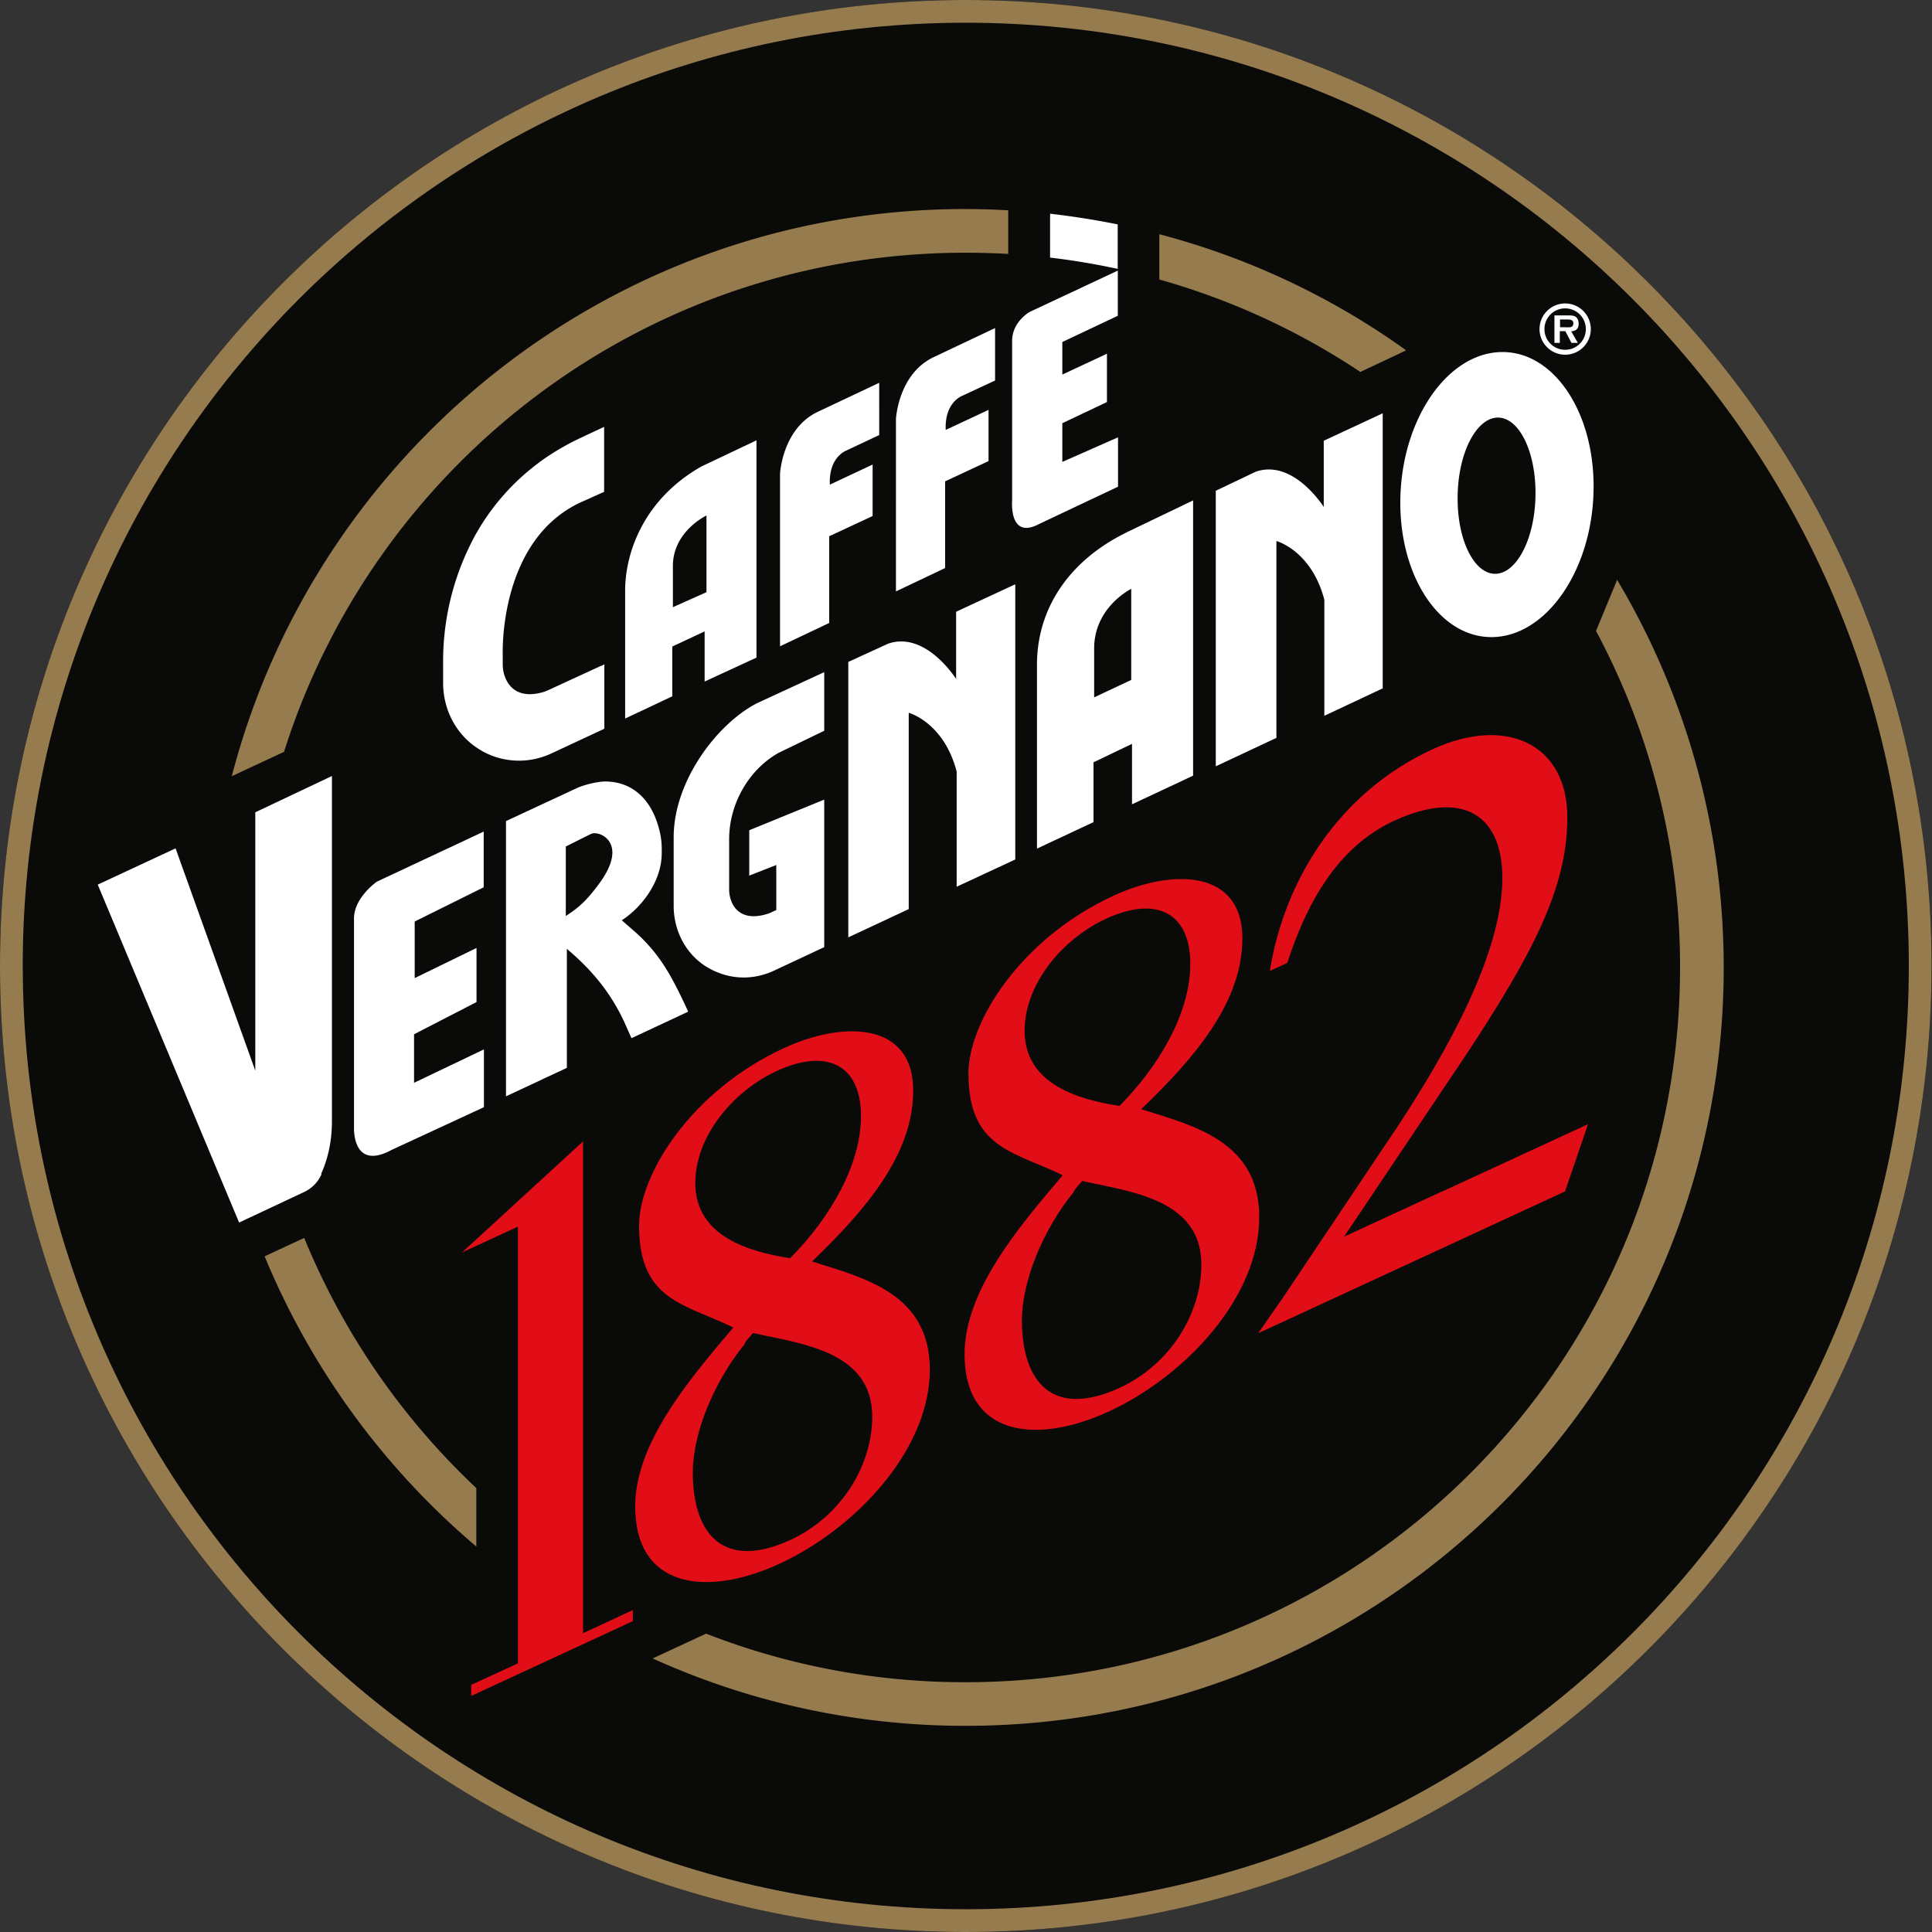
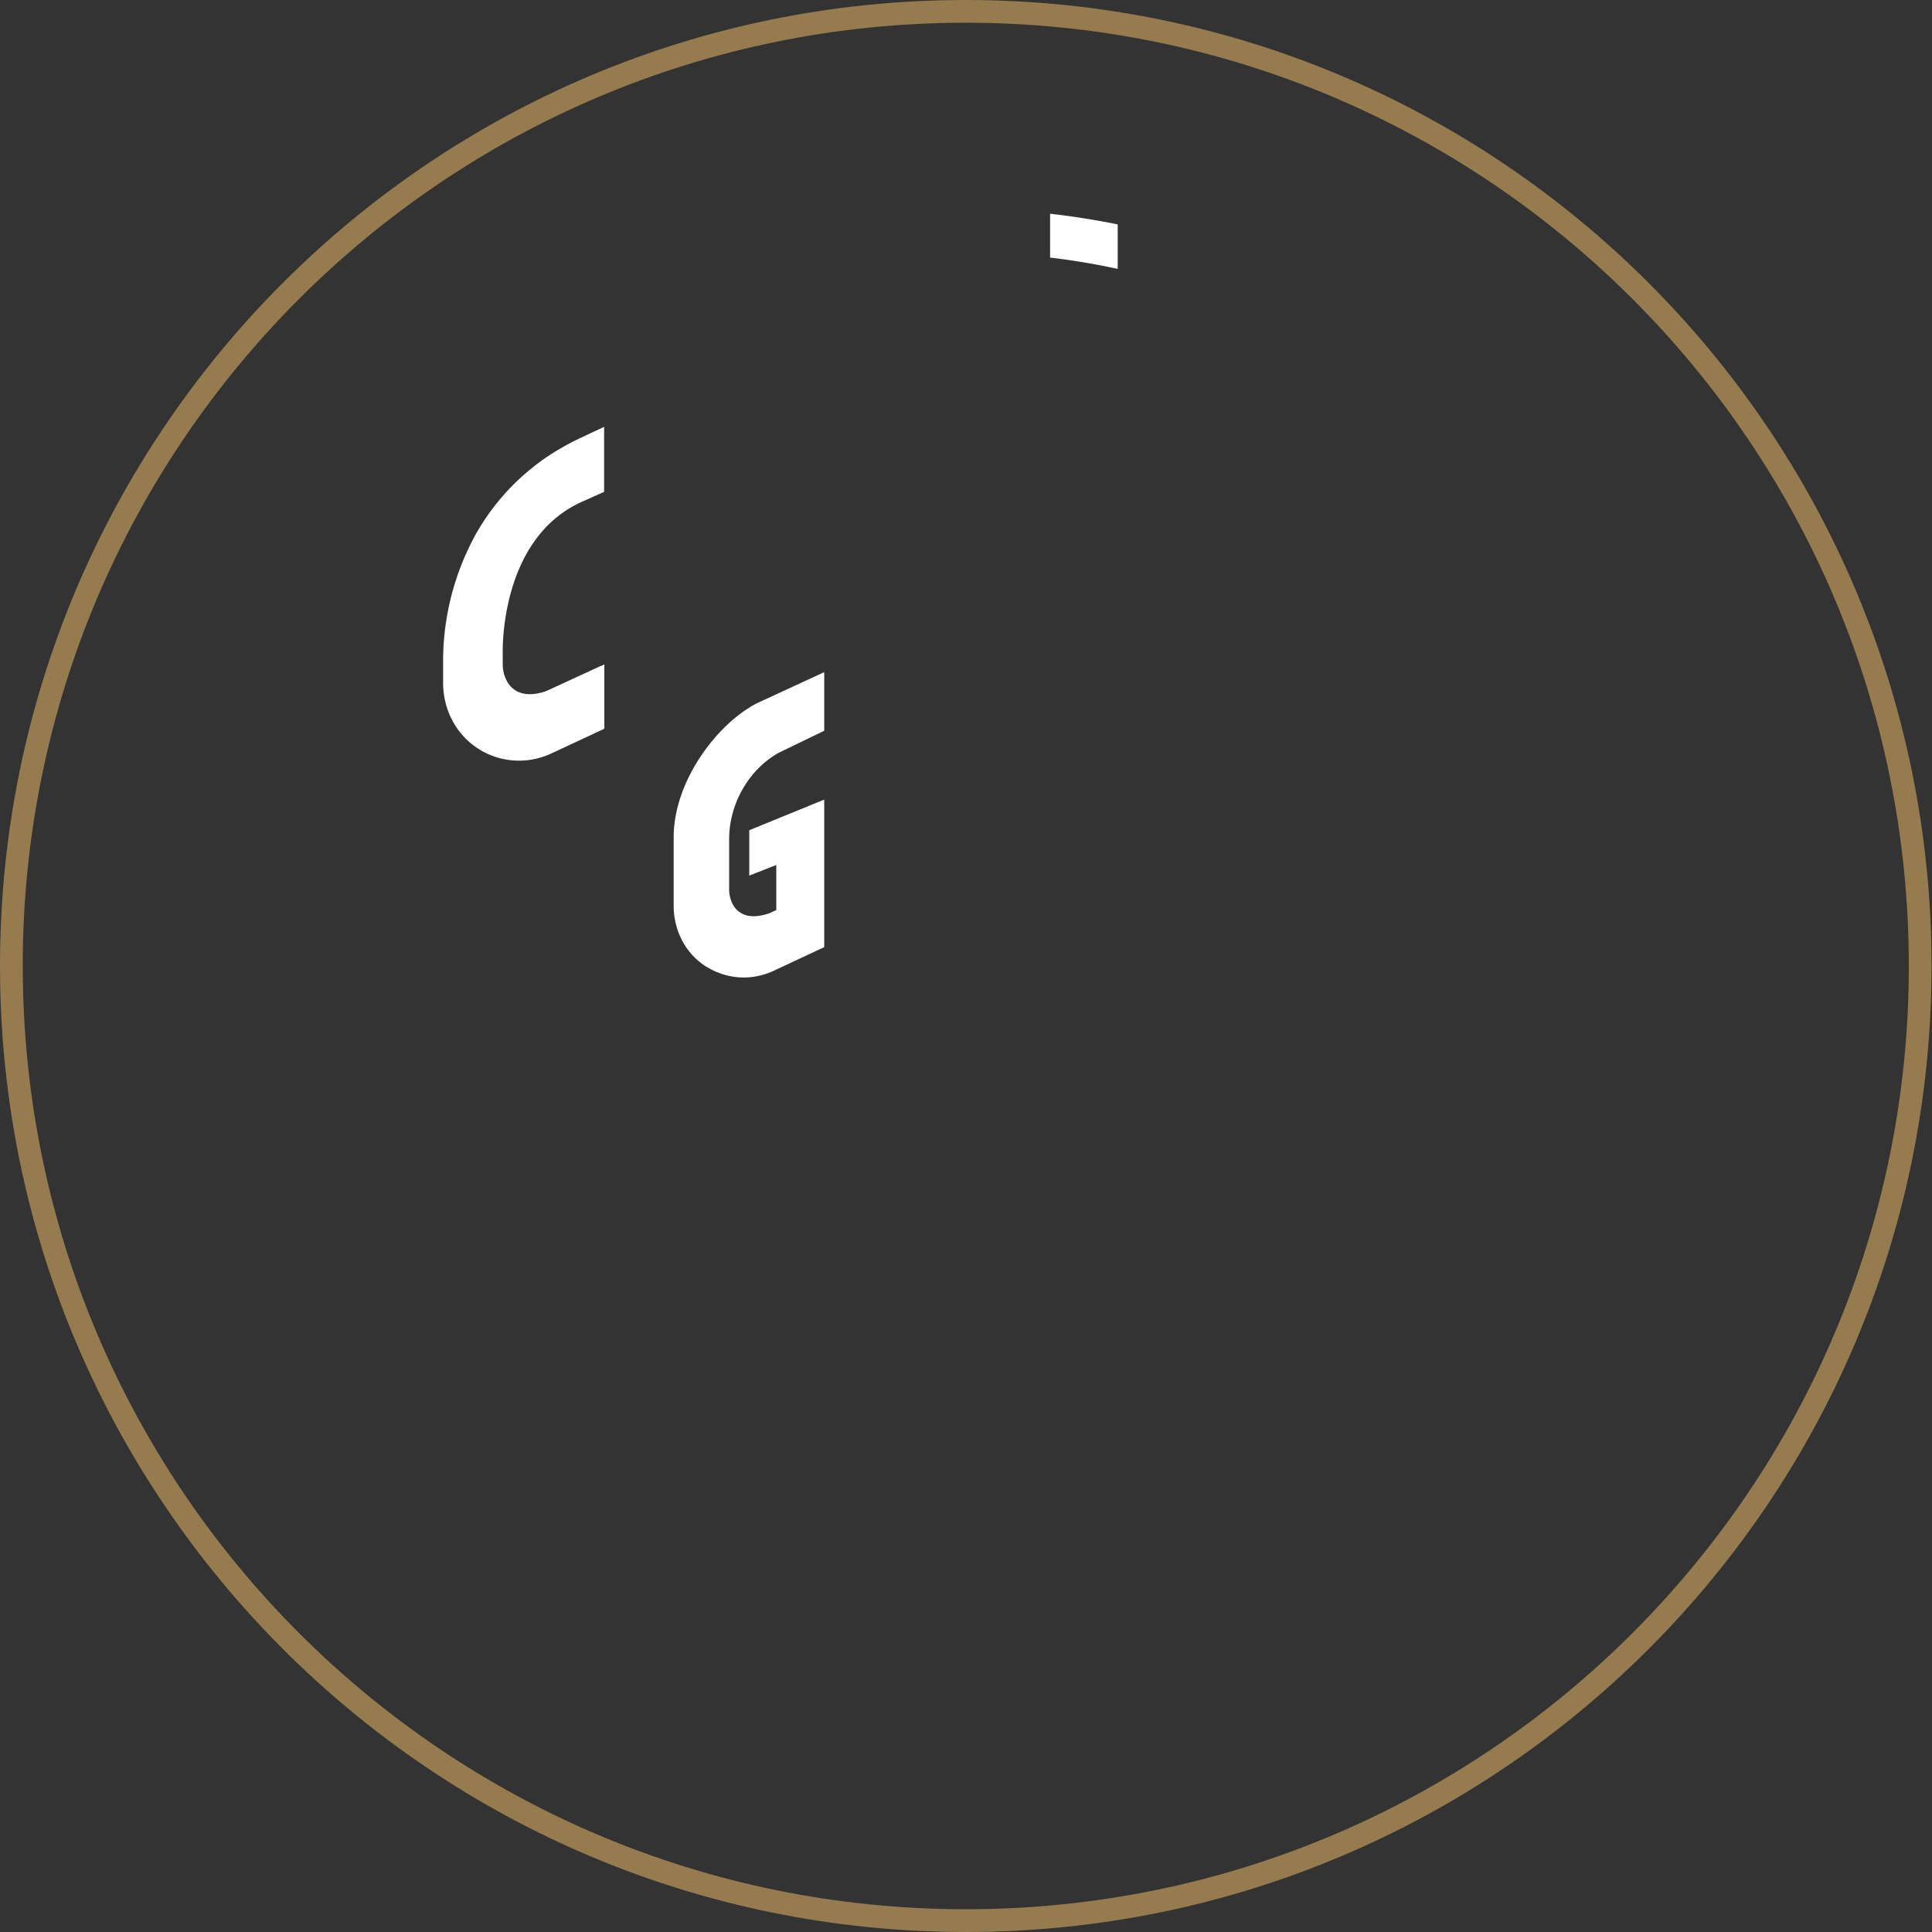
<svg xmlns="http://www.w3.org/2000/svg" width="42" height="42" fill="none" viewBox="0 0 42 42">
  <rect x="0" y="0" width="42" height="42" fill="#333333" stroke="none" />
-   <path fill="#0A0A09" d="M0 21c0 11.596 9.402 21 20.995 21 11.593 0 20.995-9.404 20.995-21S32.592 0 20.995 0C9.397 0 0 9.4 0 21" />
-   <path fill="#E20E17" fill-rule="evenodd" d="M16.187 29.206c.049-.09.129-.156.182-.227 1.038.231 2.588.387 2.593 1.813 0 1.069-.673 2.17-1.773 2.682-1.447.668-2.124-.103-2.129-1.457 0-.842.441-1.952 1.131-2.802zm1.465-1.782c1.136-1.092 2.205-2.312 2.2-3.72 0-1.47-1.487-1.528-2.805-.922-2.027.935-3.158 2.753-3.154 3.867 0 1.63.993 1.692 2.049 2.21-1.002 1.175-2.138 2.538-2.133 3.897 0 1.746 1.518 1.983 3.135 1.239 1.661-.767 3.274-2.482 3.269-4.228-.004-1.63-1.39-1.978-2.56-2.343m-.476-.072c-.891-.138-2.062-.472-2.062-1.634 0-1.003.801-1.987 1.772-2.437 1.105-.508 1.83-.116 1.83.98 0 1.051-.654 2.196-1.54 3.092M23.343 25.9c.049-.089.129-.156.182-.227 1.038.232 2.588.392 2.592 1.813 0 1.07-.672 2.17-1.772 2.682-1.448.668-2.125-.102-2.13-1.461 0-.842.442-1.951 1.132-2.802zm1.465-1.786c1.136-1.092 2.204-2.312 2.2-3.72 0-1.47-1.488-1.528-2.801-.922-2.027.935-3.158 2.753-3.154 3.867 0 1.63.994 1.693 2.05 2.21-1.003 1.175-2.139 2.538-2.134 3.897 0 1.746 1.518 1.983 3.135 1.239 1.661-.767 3.274-2.482 3.27-4.228 0-1.63-1.39-1.978-2.562-2.343zm-.472-.072c-.891-.138-2.062-.472-2.062-1.634 0-1.003.801-1.987 1.772-2.437 1.105-.508 1.83-.116 1.83.98 0 1.051-.654 2.196-1.54 3.092M31.351 25.9l-2.133.985 2.627-3.916c1.479-2.236 2.232-3.684 2.227-5.203 0-1.586-1.323-2.219-2.935-1.475-2.008.927-3.207 2.807-3.532 4.816l.379-.174c.396-1.22 1.051-2.503 2.316-3.087 1.447-.668 2.356-.183 2.36 1.238 0 1.649-1.211 3.778-2.262 5.382l-2.512 3.75-.534.767.253-.116 6.418-2.967.499-1.461-3.175 1.466zM12.675 35.505V24.813l-2.632 2.415 1.216-.562v9.494l-1.016.468v.24l3.514-1.626v-.24z" clip-rule="evenodd" />
-   <path fill="#fff" fill-rule="evenodd" d="M15.363 11.204s-.735.343-.735 1.1v.896l.73-.326v-1.67zm-1.773 4.42v-2.78c0-.87.437-2.014 1.662-2.705l1.193-.566v4.723l-1.127.52v-1.09l-.703.329v1.082l-1.03.486zM24.596 12.799s-.806.392-.81 1.292v1.069l.806-.379v-1.987zm-2.053 1.604c.022-1.279.793-2.255 1.915-2.812l.05-.026 1.429-.686v5.983l-1.328.623v-1.314l-.837.401v1.3l-1.229.576zM31.688 10.794c-.014.935.356 1.688.823 1.68.468-.01.86-.78.869-1.716.013-.935-.356-1.688-.824-1.68-.468.01-.86.78-.868 1.716m-1.243-.045c.067-1.71 1.06-3.096 2.218-3.096s2.044 1.39 1.977 3.1c-.066 1.712-1.06 3.097-2.218 3.097s-2.044-1.39-1.977-3.1M16.957 14.05l1.069-.507v-1.885l.944-.44v-1.119l-.93.437c-.027-.61.364-.744.364-.744l.709-.334V8.322l-1.319.623c-.788.361-.837 1.355-.837 1.355v3.742M19.477 12.857l1.069-.508v-1.885l.944-.44V8.91l-.931.436c-.027-.61.365-.744.365-.744l.708-.33v-1.14l-1.318.624c-.788.36-.837 1.354-.837 1.354zM10.515 18.078v1.211l-1.5.744v1.23l1.344-.655v1.176l-1.358.7v1.055l1.519-.726v1.256L8.51 25c-.863.464-.814-.498-.814-.498V19.98c-.01-.463.499-.815.499-.815zM18.441 20.367V14.39l.864-.396c.82-.286 1.48.766 1.48.766v-1.461l1.286-.597v5.982l-1.274.593v-2.504c-.28-1.073-1.042-1.278-1.042-1.278v4.268l-1.314.614M26.43 16.648v-5.979l.868-.414c.82-.285 1.479.766 1.479.766V9.582l1.282-.597v5.979l-1.269.597v-2.522c-.28-1.073-1.042-1.278-1.042-1.278v4.28l-1.314.616M34.026 7.711a.557.557 0 1 0-.001-1.114.557.557 0 0 0 0 1.114m0-.107c-.25 0-.45-.2-.45-.45 0-.249.2-.45.45-.45.249 0 .45.201.45.45 0 .25-.201.45-.45.45m.129-.4c.106-.01.164-.054.164-.165 0-.063-.017-.12-.07-.156-.045-.027-.112-.027-.166-.027h-.29v.597h.117v-.254h.12l.133.254h.139l-.147-.254zm-.24-.09v-.169h.146c.058 0 .143 0 .143.08 0 .076-.045.094-.112.09z" clip-rule="evenodd" />
  <path fill="#fff" d="m13.067 14.474-1.158.534-.067.027c-.552.174-.766-.098-.846-.276a.773.773 0 0 1-.067-.325v-.21c0-.027-.09-2.543 1.768-3.336l.436-.196V9.279l-.494.232c-.378.178-.74.392-1.064.655a4.959 4.959 0 0 0-1.234 1.452c-.022.04-.045.08-.062.116a5.71 5.71 0 0 0-.646 2.66v.45c0 .579.276 1.109.74 1.416.27.183.587.276.912.276.24 0 .477-.053.7-.156l1.126-.525.027-.018v-1.394l-.067.035zM16.288 18.055v.98l.588-.231v.98l-.098.044a.626.626 0 0 1-.098.04c-.503.156-.7-.089-.77-.249a.707.707 0 0 1-.059-.294v-1.082c0-.749.41-1.502 1.074-1.876l.993-.481v-1.274l-1.465.677c-.869.45-1.808 1.693-1.808 2.913v1.488c0 .535.253 1.025.68 1.306.255.164.544.254.843.254.222 0 .44-.05.646-.143l1.104-.517v-3.207l-1.626.664z" />
-   <path fill="#fff" fill-rule="evenodd" d="M24.3 5.88v.985l-1.206.57v.708l.97-.454V8.74l-.97.46v.841l1.211-.534v1.073l-1.715.811c-.663.352-.587-.508-.587-.508v-3.48c.004-.413.383-.623.383-.623l1.92-.9M13.73 22.568l1.23-.575s-.241-.548-.468-.913a3.531 3.531 0 0 0-.735-.864l-.24-.21c.41-.262.854-.815.868-1.43.004-.213 0-.378-.085-.65-.196-.641-.646-.962-1.207-.935a2.02 2.02 0 0 0-.525.129L11 17.85v5.983l1.323-.619v-2.588l.071.062c.525.454.94.971 1.23 1.648l.102.228zm-1.43-2.655v-1.51s.441-.223.553-.276c.165-.08.828.182.182 1.069-.32.44-.507.566-.735.717M6.984 25.526v-.013c.16-.357.232-.744.232-1.136V16.87l-1.666.789v5.617l-1.733-4.833-1.692.788 3.073 7.346 1.412-.663a.772.772 0 0 0 .378-.384z" clip-rule="evenodd" />
  <path fill="#fff" d="M24.298 4.878a17.721 17.721 0 0 0-1.47-.232V5.6c.499.058.989.142 1.47.245v-.971z" />
-   <path fill="#967B4F" d="M30.565 7.613a16.299 16.299 0 0 0-5.362-2.521v.984a15.418 15.418 0 0 1 4.37 2.01l.992-.468zM20.992 4.544c-7.669 0-14.11 5.239-15.953 12.33l1.136-.53C8.16 10.055 14.04 5.494 20.988 5.494c.312 0 .623.009.93.026v-.948a16.113 16.113 0 0 0-.93-.027zM10.355 32.35a15.56 15.56 0 0 1-3.742-5.439l-.86.401a16.578 16.578 0 0 0 4.602 6.308zM35.156 12.603l-.46 1.113a15.442 15.442 0 0 1 1.827 7.315c0 8.58-6.952 15.539-15.535 15.539a15.47 15.47 0 0 1-5.638-1.056l-1.162.539a16.45 16.45 0 0 0 6.805 1.465c9.103 0 16.479-7.381 16.479-16.482 0-3.079-.847-5.96-2.316-8.429z" />
  <path fill="#967B4F" d="M.494 21C.494 9.676 9.674.494 20.994.494 32.317.494 41.496 9.676 41.496 21s-9.179 20.505-20.5 20.505C9.673 41.506.495 32.325.495 21M0 21c0 11.596 9.402 21 20.995 21 11.593 0 20.995-9.404 20.995-21S32.592 0 20.995 0C9.397 0 0 9.4 0 21" />
</svg>